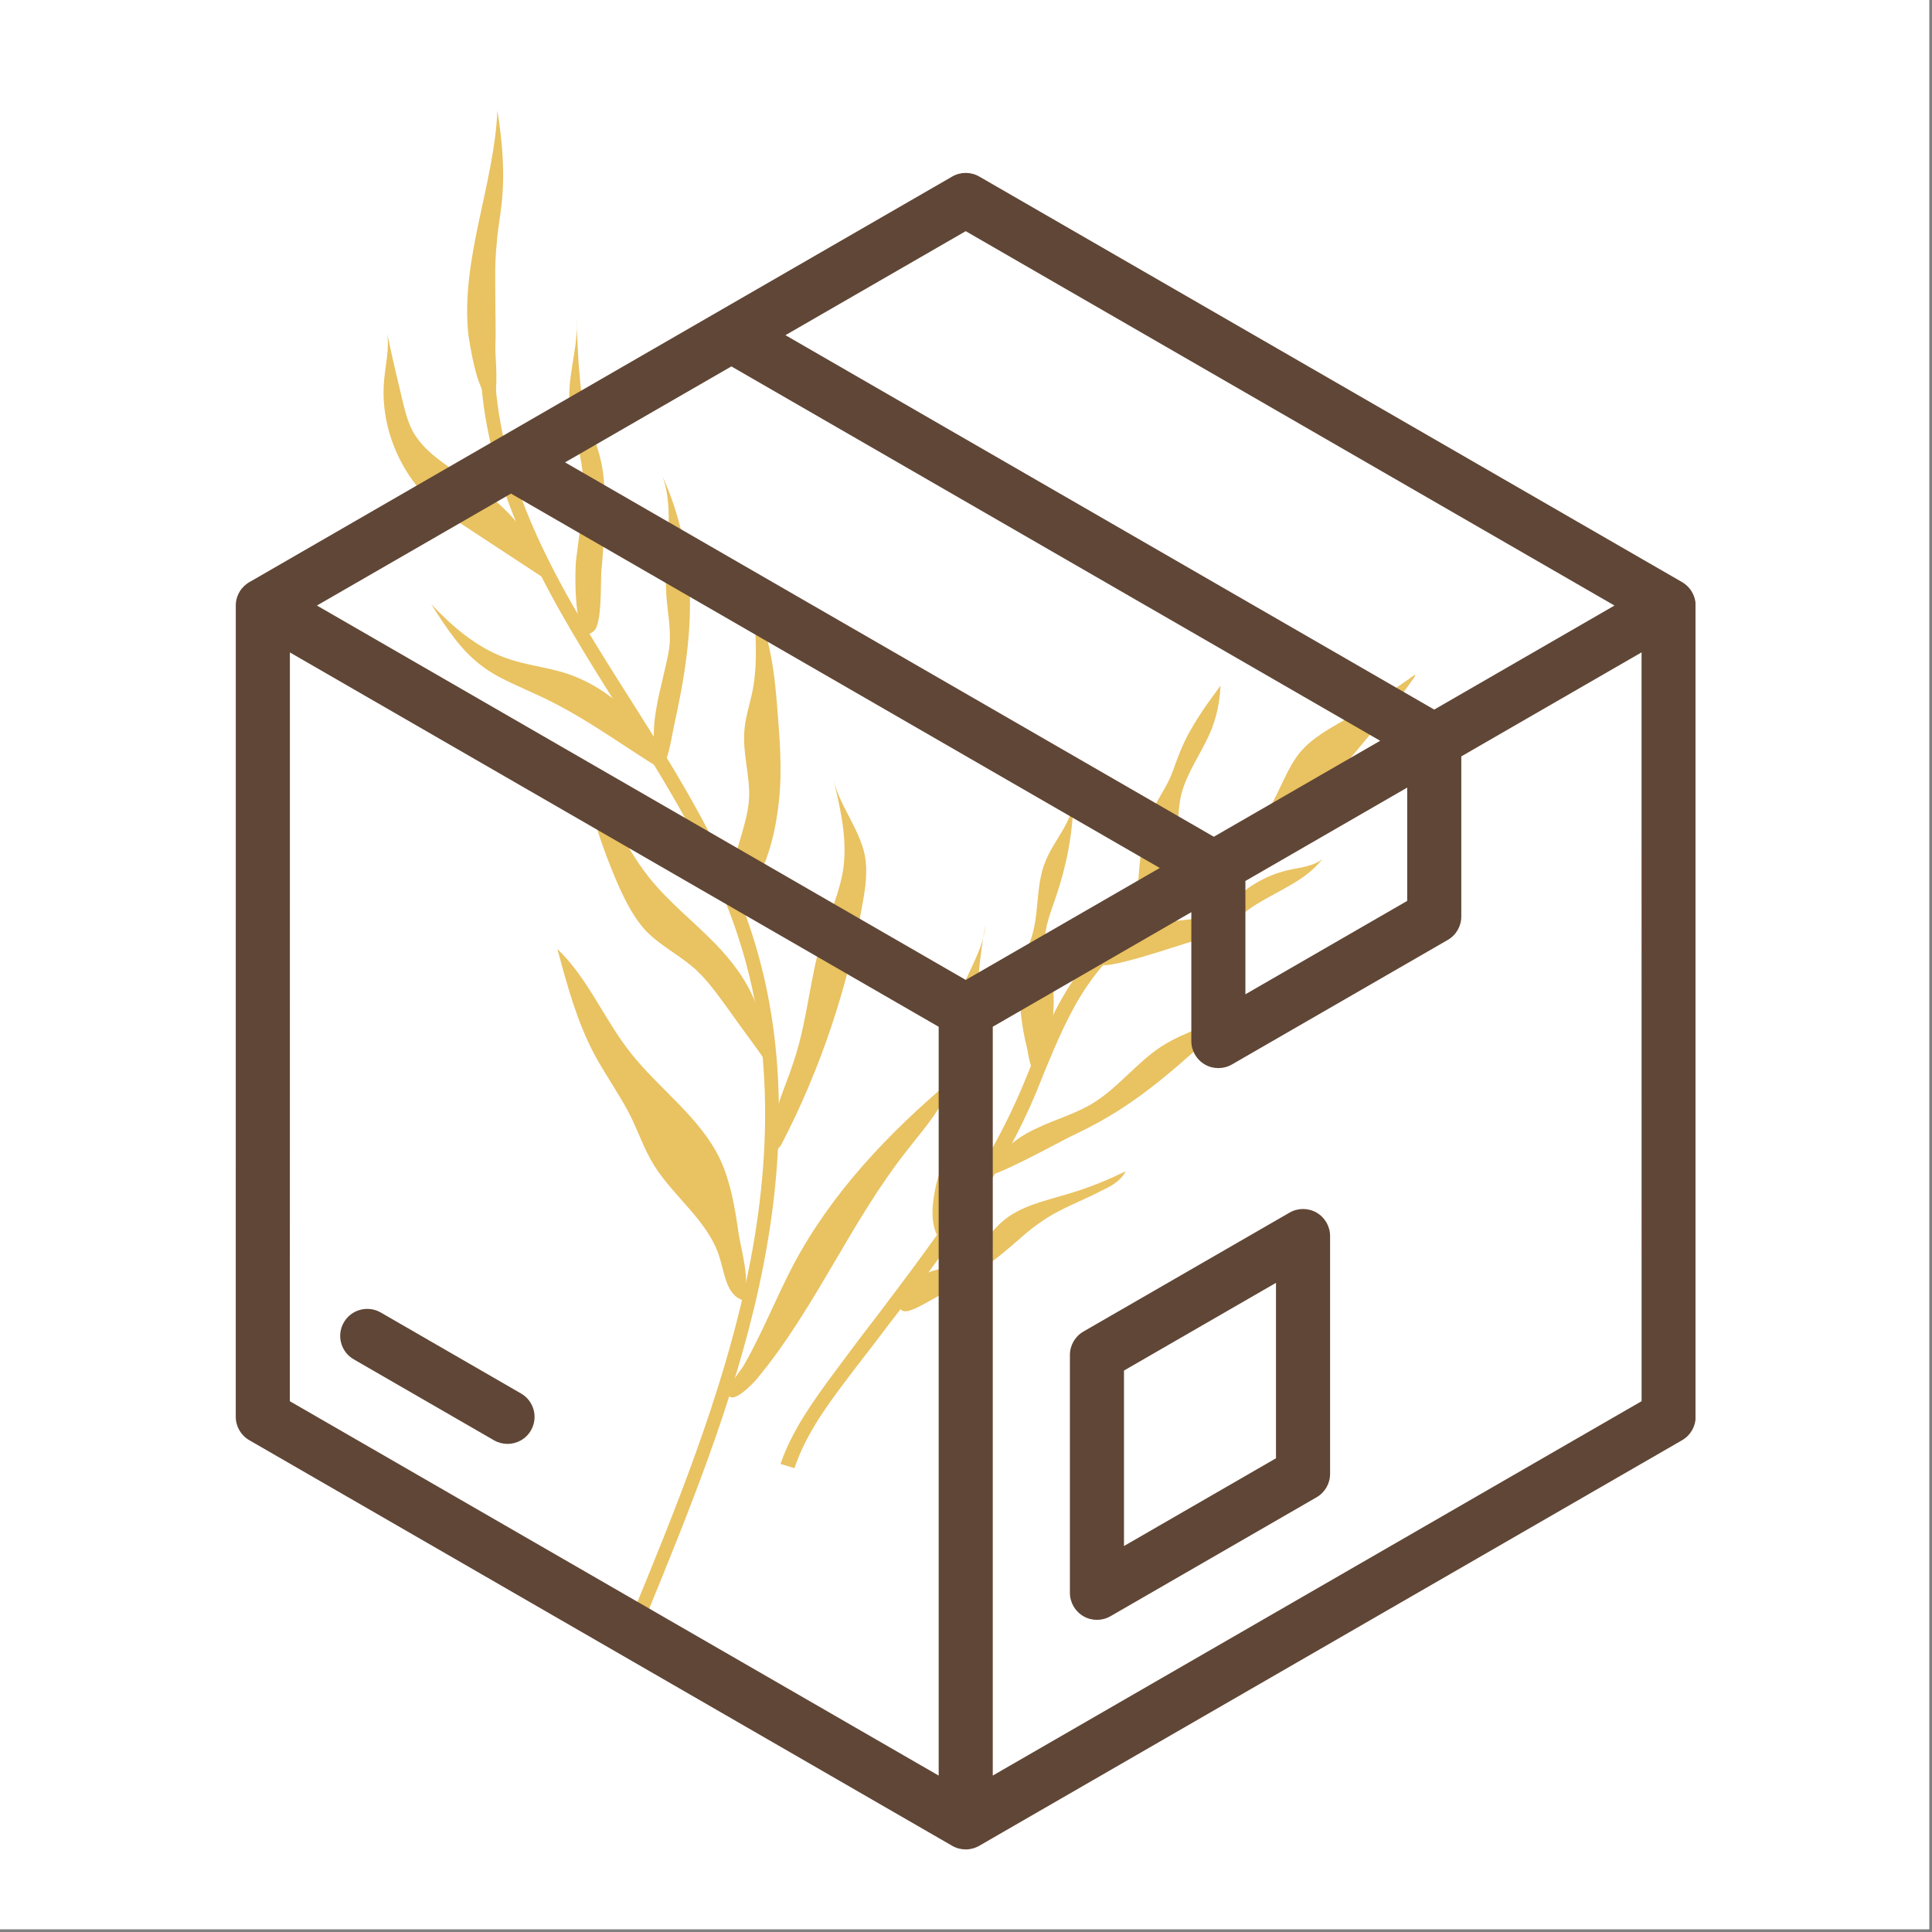
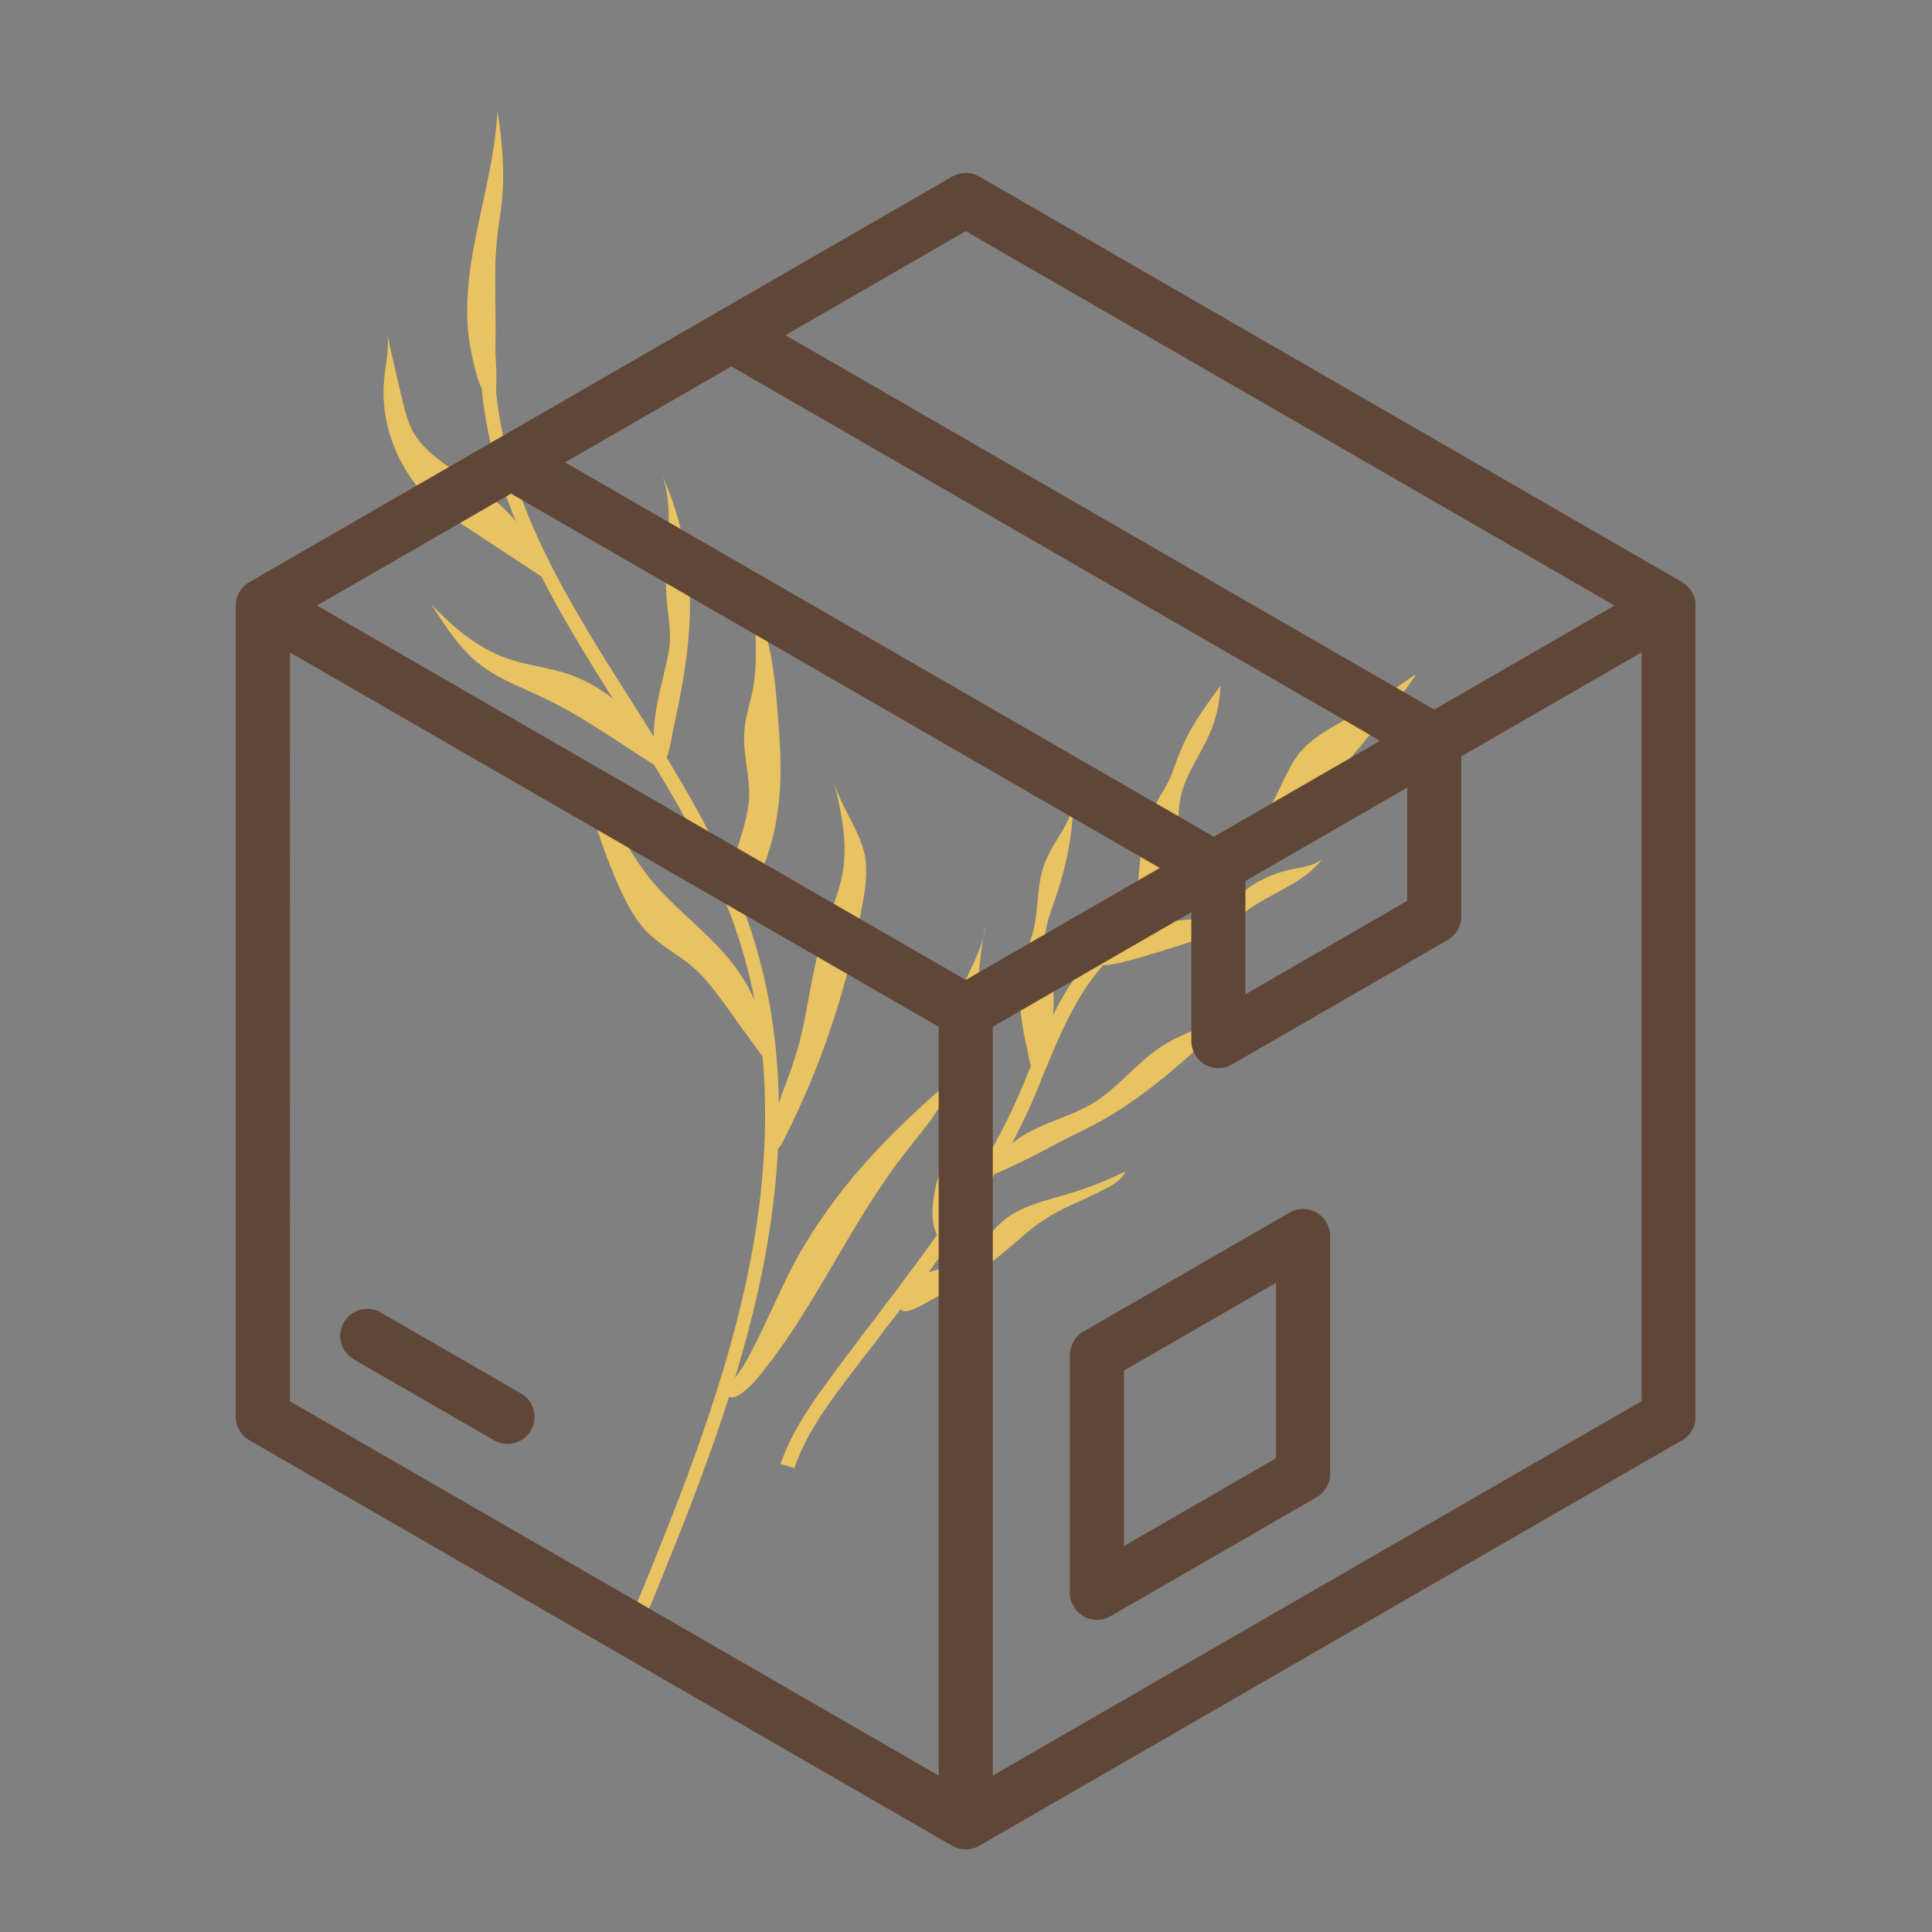
<svg xmlns="http://www.w3.org/2000/svg" width="450" zoomAndPan="magnify" viewBox="0 0 337.5 337.5" height="450" preserveAspectRatio="xMidYMid meet" version="1.0">
  <rect x="0" y="0" width="337.5" height="337.5" fill="#808080" stroke="none" />
  <defs>
    <clipPath id="eb1fec875c">
-       <path d="M 0 0 L 337 0 L 337 337 L 0 337 Z M 0 0 " clip-rule="nonzero" />
-     </clipPath>
+       </clipPath>
    <clipPath id="48e91c601a">
      <path d="M 220 117 L 247.199 117 L 247.199 145 L 220 145 Z M 220 117 " clip-rule="nonzero" />
    </clipPath>
    <clipPath id="b7a3f57a5b">
      <path d="M 41.184 30 L 296.184 30 L 296.184 323.148 L 41.184 323.148 Z M 41.184 30 " clip-rule="nonzero" />
    </clipPath>
  </defs>
  <g clip-path="url(#eb1fec875c)">
    <path fill="#ffffff" d="M 0 0 L 337.5 0 L 337.5 337.5 L 0 337.5 Z M 0 0 " fill-opacity="1" fill-rule="nonzero" />
-     <path fill="#ffffff" d="M 0 0 L 337.5 0 L 337.5 337.5 L 0 337.5 Z M 0 0 " fill-opacity="1" fill-rule="nonzero" />
  </g>
  <path fill="#e9c261" d="M 110.402 282.152 C 118.078 263.527 125.875 244.297 130.258 224.332 C 135.133 201.934 134.766 181.727 129.164 164.32 C 124.656 149.957 116.25 136.688 108.211 123.906 C 97.125 106.258 85.797 88.121 84.094 67.184 L 86.527 66.938 C 88.113 87.27 98.832 104.43 110.281 122.445 C 118.441 135.352 126.848 148.738 131.477 163.469 C 137.203 181.363 137.566 202.059 132.574 224.82 C 128.188 244.906 120.27 264.258 112.598 283.004 Z M 110.402 282.152 " fill-opacity="1" fill-rule="nonzero" />
  <path fill="#e9c261" d="M 138.543 221.047 C 145.242 208.387 155.23 197.918 166.195 188.668 C 164.977 193.293 161.566 196.945 158.641 200.719 C 148.652 213.254 142.441 228.594 132.207 240.887 C 131.598 241.617 128.066 245.391 127.215 243.688 C 126.605 242.715 129.406 239.426 129.895 238.574 C 133.059 233.098 135.496 226.891 138.543 221.047 Z M 138.543 221.047 " fill-opacity="1" fill-rule="nonzero" />
-   <path fill="#e9c261" d="M 125.75 202.422 C 122.219 195.117 115.152 190.25 110.16 183.918 C 105.531 178.078 102.73 170.895 97.371 165.781 C 99.074 172.113 100.781 178.441 103.824 184.164 C 105.652 187.57 107.969 190.859 109.793 194.266 C 111.379 197.309 112.473 200.719 114.301 203.641 C 117.836 209.238 123.926 213.5 125.75 219.828 C 126.605 222.629 126.969 226.281 129.773 227.133 C 131.234 223.602 129.406 218.488 128.918 214.715 C 128.309 210.578 127.578 206.316 125.75 202.422 Z M 125.75 202.422 " fill-opacity="1" fill-rule="nonzero" />
  <path fill="#e9c261" d="M 138.664 185.379 C 141.102 178.199 141.465 170.531 143.781 163.348 C 145 159.453 146.703 155.801 147.312 151.785 C 148.043 146.551 146.824 141.316 145.605 136.203 C 146.703 140.828 150.113 144.723 151.09 149.469 C 151.574 152.148 151.211 154.949 150.723 157.625 C 148.164 172.234 143.414 186.598 136.594 199.742 C 135.984 200.961 134.887 201.57 134.402 200.109 C 134.277 199.742 135.133 196.578 135.254 195.969 C 135.863 192.32 137.566 188.91 138.664 185.379 Z M 138.664 185.379 " fill-opacity="1" fill-rule="nonzero" />
  <path fill="#e9c261" d="M 125.02 164.93 C 121.246 161.035 116.859 157.625 113.449 153.367 C 108.699 147.402 105.895 140.098 101.391 134.012 C 102.973 141.191 105.164 148.254 108.211 155.07 C 109.43 157.746 110.77 160.305 112.719 162.496 C 115.031 164.93 118.078 166.512 120.758 168.703 C 123.438 170.895 125.387 173.816 127.457 176.617 C 129.406 179.414 131.477 182.094 133.426 184.895 C 133.426 184.895 133.914 182.824 133.914 182.457 C 133.914 181.484 133.426 180.633 133.184 179.781 C 132.816 178.199 132.453 176.738 131.965 175.156 C 130.379 171.137 127.824 167.852 125.02 164.93 Z M 125.02 164.93 " fill-opacity="1" fill-rule="nonzero" />
  <path fill="#e9c261" d="M 130.867 139.246 C 130.988 135.473 129.773 131.699 130.016 127.926 C 130.137 125.492 130.988 123.055 131.477 120.621 C 132.453 115.508 131.965 110.273 131.598 105.039 C 134.645 111.125 135.375 118.066 135.863 124.762 C 136.348 130.602 136.715 136.566 135.742 142.41 C 135.008 147.523 132.816 155.434 128.066 158.355 C 126.117 152.27 130.625 145.453 130.867 139.246 Z M 130.867 139.246 " fill-opacity="1" fill-rule="nonzero" />
  <path fill="#e9c261" d="M 115.52 119.648 C 116.008 117.336 116.738 114.898 116.98 112.586 C 117.227 109.422 116.492 106.379 116.371 103.336 C 116.008 96.641 117.957 89.582 115.762 83.25 C 118.32 88.973 119.906 95.18 120.391 101.512 C 121 110.152 119.539 118.672 117.711 126.949 C 117.348 128.535 116.129 137.176 114.668 131.941 C 113.57 128.41 114.668 123.176 115.52 119.648 Z M 115.52 119.648 " fill-opacity="1" fill-rule="nonzero" />
  <path fill="#e9c261" d="M 98.344 117.457 C 95.055 116.48 91.523 116.117 88.234 114.898 C 83.238 113.074 78.977 109.422 75.32 105.527 C 77.879 109.543 80.438 113.562 84.215 116.359 C 86.895 118.43 90.184 119.648 93.227 121.109 C 101.512 124.762 108.332 129.996 115.887 134.621 C 116.492 130.723 113.207 128.168 110.891 125.613 C 107.48 121.84 103.215 118.918 98.344 117.457 Z M 98.344 117.457 " fill-opacity="1" fill-rule="nonzero" />
-   <path fill="#e9c261" d="M 100.66 97.613 C 101.266 92.504 102.242 87.391 101.754 82.277 C 101.266 77.895 99.562 73.633 99.441 69.129 C 99.441 64.504 101.145 60 100.66 55.375 C 100.781 57.809 100.902 60.246 101.023 62.68 C 101.266 65.602 101.391 68.277 102 70.957 C 102.852 74.242 104.312 77.406 105.043 80.816 C 105.652 83.738 105.652 86.66 105.652 89.703 C 105.531 92.988 105.41 96.398 105.043 99.805 C 104.922 101.754 105.164 108.812 103.824 110.152 C 100.051 113.805 100.414 99.074 100.66 97.613 Z M 100.66 97.613 " fill-opacity="1" fill-rule="nonzero" />
  <path fill="#e9c261" d="M 81.414 83.617 C 77.879 81.18 74.102 78.992 72.031 75.219 C 71.059 73.27 70.57 71.078 70.082 69.008 C 69.23 65.48 68.379 61.828 67.648 58.297 C 68.012 60.852 67.402 63.41 67.16 65.844 C 66.188 74.242 69.84 83.008 76.297 88.484 C 77.879 89.703 79.465 90.797 81.168 91.895 C 85.434 94.691 89.695 97.492 93.957 100.293 C 96.152 101.996 94.324 97.859 93.957 97.129 C 93.105 95.18 92.012 93.477 90.668 91.773 C 88.113 88.484 84.824 85.93 81.414 83.617 Z M 81.414 83.617 " fill-opacity="1" fill-rule="nonzero" />
  <path fill="#e9c261" d="M 81.777 58.055 C 80.559 45.027 86.285 32.367 86.895 19.344 C 87.746 24.699 88.234 30.176 87.625 35.656 C 87.383 37.969 86.895 40.281 86.773 42.594 C 86.406 45.758 86.527 48.801 86.527 51.969 C 86.527 55.012 86.648 57.93 86.527 60.977 C 86.527 62.191 87.137 68.645 86.164 69.254 C 83.605 70.957 81.898 59.27 81.777 58.055 Z M 81.777 58.055 " fill-opacity="1" fill-rule="nonzero" />
  <path fill="#e9c261" d="M 136.348 255.738 C 138.297 250.016 141.953 244.906 145.363 240.277 C 147.801 236.992 150.234 233.707 152.793 230.418 C 161.809 218.488 171.188 206.316 177.398 192.562 C 178.375 190.492 179.227 188.301 180.078 186.23 C 182.152 181.121 184.344 175.766 187.633 171.016 C 193.234 162.738 201.52 156.895 209.559 151.176 C 213.578 148.375 217.84 145.332 221.617 142.168 L 223.324 144.113 C 219.426 147.402 215.16 150.445 211.141 153.242 C 202.98 159.086 195.184 164.441 189.824 172.355 C 186.781 176.859 184.586 182.094 182.516 187.086 C 181.664 189.277 180.812 191.344 179.836 193.535 C 173.504 207.535 164.121 219.949 154.863 231.879 C 152.43 235.168 149.871 238.332 147.434 241.617 C 144.023 246.121 140.613 250.992 138.785 256.469 Z M 136.348 255.738 " fill-opacity="1" fill-rule="nonzero" />
  <path fill="#e9c261" d="M 170.336 198.285 C 170.945 196.215 171.555 194.145 171.43 192.074 C 171.309 190.25 170.699 188.547 170.457 186.719 C 169.969 184.043 170.215 181.363 170.336 178.684 C 170.699 172.965 171.066 167.121 172.164 161.523 C 171.797 166.027 168.875 169.922 167.535 174.18 C 165.098 181.852 167.535 190.371 165.949 198.285 C 165.34 201.203 164.246 204.125 163.512 207.047 C 162.906 209.848 162.418 213.254 163.758 215.934 C 165.461 214.109 165.949 211.188 166.926 208.996 C 168.02 205.344 169.238 201.812 170.336 198.285 Z M 170.336 198.285 " fill-opacity="1" fill-rule="nonzero" />
  <path fill="#e9c261" d="M 181.176 197.066 C 184.465 195.484 188.121 194.508 191.164 192.562 C 195.43 189.883 198.594 185.625 202.859 182.824 C 207.367 179.902 212.848 178.809 217.234 175.762 C 215.648 177.223 213.945 178.684 212.359 180.266 C 206.512 185.625 200.668 190.859 193.965 194.875 C 191.531 196.336 189.094 197.555 186.535 198.77 C 185.074 199.5 172.648 206.316 172.039 205.344 C 171.676 204.855 174.477 202.059 174.844 201.691 C 176.547 199.621 178.738 198.16 181.176 197.066 Z M 181.176 197.066 " fill-opacity="1" fill-rule="nonzero" />
  <path fill="#e9c261" d="M 183.613 170.406 C 183.246 168.461 182.516 166.512 182.516 164.441 C 182.516 161.766 183.613 159.207 184.465 156.652 C 186.293 151.297 187.391 145.695 187.512 139.977 C 187.145 143.871 184.102 146.793 182.637 150.445 C 180.812 154.828 181.664 159.938 179.957 164.441 C 179.473 165.781 178.738 167 178.375 168.34 C 178.008 169.676 178.008 171.016 178.008 172.355 C 178.133 175.887 178.496 179.414 179.348 182.824 C 179.715 184.164 179.957 188.301 181.664 186.84 C 183.004 185.746 183.367 181.727 183.613 180.145 C 184.102 176.98 184.344 173.695 183.613 170.406 Z M 183.613 170.406 " fill-opacity="1" fill-rule="nonzero" />
  <path fill="#e9c261" d="M 203.957 161.035 C 206.637 160.668 209.438 160.668 211.871 159.695 C 214.188 158.723 216.016 156.773 217.965 155.191 C 220.035 153.73 222.348 152.637 224.906 152.027 C 226.977 151.539 229.293 151.418 230.996 150.078 C 227.707 154.34 222.105 155.922 217.84 159.086 C 216.379 160.184 215.039 161.645 213.336 162.496 C 211.75 163.469 210.047 163.957 208.34 164.441 C 206.391 164.93 192.625 169.801 192.016 168.34 C 191.41 166.754 195.914 164.078 196.891 163.469 C 199.082 162.25 201.52 161.398 203.957 161.035 Z M 203.957 161.035 " fill-opacity="1" fill-rule="nonzero" />
  <path fill="#e9c261" d="M 205.539 147.523 C 205.902 144.602 205.66 141.559 206.391 138.637 C 207.367 134.984 209.68 131.82 211.266 128.289 C 212.48 125.613 213.09 122.691 213.211 119.77 C 210.531 123.422 207.852 127.074 206.148 131.332 C 205.418 133.039 204.93 134.863 204.078 136.566 C 203.348 138.027 202.371 139.488 201.641 140.949 C 199.328 145.453 199.082 150.688 198.719 155.68 C 198.473 158.844 200.91 161.035 202.25 157.383 C 203.348 154.098 205.051 151.176 205.539 147.523 Z M 205.539 147.523 " fill-opacity="1" fill-rule="nonzero" />
  <g clip-path="url(#48e91c601a)">
-     <path fill="#e9c261" d="M 226.977 131.578 C 229.172 128.898 232.215 127.316 235.141 125.613 C 239.402 123.176 243.543 120.5 247.562 117.578 C 244.273 122.445 240.5 126.949 236.723 131.453 C 233.312 135.473 230.023 139.488 225.637 142.531 C 224.785 143.141 222.348 144.965 221.254 144.359 C 219.914 143.508 221.254 141.801 221.863 140.949 C 223.688 137.906 224.785 134.375 226.977 131.578 Z M 226.977 131.578 " fill-opacity="1" fill-rule="nonzero" />
+     <path fill="#e9c261" d="M 226.977 131.578 C 229.172 128.898 232.215 127.316 235.141 125.613 C 239.402 123.176 243.543 120.5 247.562 117.578 C 244.273 122.445 240.5 126.949 236.723 131.453 C 233.312 135.473 230.023 139.488 225.637 142.531 C 224.785 143.141 222.348 144.965 221.254 144.359 C 219.914 143.508 221.254 141.801 221.863 140.949 C 223.688 137.906 224.785 134.375 226.977 131.578 M 226.977 131.578 " fill-opacity="1" fill-rule="nonzero" />
  </g>
  <path fill="#e9c261" d="M 160.102 223.602 C 162.172 221.531 165.461 221.777 168.02 220.438 C 170.82 218.977 172.406 215.812 174.844 213.621 C 178.133 210.578 182.883 209.727 187.145 208.387 C 190.434 207.414 193.602 206.074 196.645 204.613 C 195.914 206.074 194.453 207.047 192.871 207.777 C 189.215 209.727 185.195 211.066 181.785 213.5 C 179.594 214.961 177.766 216.785 175.695 218.488 C 171.188 222.262 166.195 225.184 161.078 227.984 C 160.102 228.473 157.543 229.934 157.18 228.352 C 157.059 227.375 159.492 224.211 160.102 223.602 Z M 160.102 223.602 " fill-opacity="1" fill-rule="nonzero" />
  <g clip-path="url(#b7a3f57a5b)">
    <path fill="#604636" d="M 296.211 105.781 C 296.211 104.098 295.312 102.539 293.852 101.695 L 171.066 30.84 C 169.605 29.996 167.805 29.996 166.344 30.84 L 86.805 76.738 C 86.797 76.738 86.797 76.746 86.789 76.746 L 43.574 101.688 C 43.566 101.695 43.559 101.695 43.551 101.695 C 43.367 101.801 43.191 101.922 43.027 102.051 C 41.871 102.934 41.184 104.316 41.184 105.789 C 41.184 105.824 41.191 105.859 41.191 105.895 L 41.184 247.5 C 41.184 249.188 42.086 250.746 43.547 251.586 L 166.336 322.441 C 167.066 322.867 167.883 323.074 168.699 323.074 C 169.516 323.074 170.328 322.859 171.059 322.441 L 293.852 251.586 C 295.312 250.746 296.211 249.188 296.211 247.5 Z M 245.824 137.582 L 245.824 157.379 L 217.559 173.691 L 217.559 153.895 Z M 89.262 86.227 L 202.598 151.625 L 168.707 171.184 L 55.363 105.781 Z M 127.766 64.008 L 241.102 129.406 L 212.043 146.172 L 98.707 80.77 Z M 168.699 40.383 L 282.035 105.781 L 250.543 123.957 L 137.207 58.551 Z M 50.641 113.973 L 163.977 179.367 L 163.977 310.176 L 50.633 244.777 Z M 173.426 310.172 L 173.426 179.359 L 208.113 159.344 L 208.113 181.867 C 208.113 183.555 209.016 185.113 210.477 185.957 C 211.207 186.379 212.02 186.586 212.836 186.586 C 213.652 186.586 214.465 186.375 215.195 185.957 L 252.91 164.195 C 254.371 163.352 255.273 161.793 255.273 160.105 L 255.273 132.133 L 286.762 113.961 L 286.77 244.773 Z M 229.992 211.832 C 228.531 210.988 226.73 210.988 225.27 211.832 L 189.266 232.605 C 187.805 233.449 186.902 235.008 186.902 236.695 L 186.902 278.25 C 186.902 279.938 187.805 281.496 189.266 282.34 C 189.996 282.766 190.809 282.969 191.625 282.969 C 192.441 282.969 193.254 282.758 193.984 282.34 L 229.992 261.559 C 231.453 260.715 232.352 259.156 232.352 257.469 L 232.352 215.914 C 232.352 214.234 231.453 212.676 229.992 211.832 Z M 196.348 270.074 L 196.348 239.422 L 222.902 224.098 L 222.902 254.746 Z M 92.75 249.871 C 91.879 251.391 90.293 252.234 88.652 252.234 C 87.852 252.234 87.039 252.027 86.293 251.602 L 61.793 237.461 C 59.531 236.156 58.758 233.266 60.062 231.012 C 61.367 228.75 64.254 227.98 66.516 229.281 L 91.016 243.426 C 93.277 244.73 94.055 247.613 92.75 249.871 Z M 92.75 249.871 " fill-opacity="1" fill-rule="nonzero" />
  </g>
</svg>